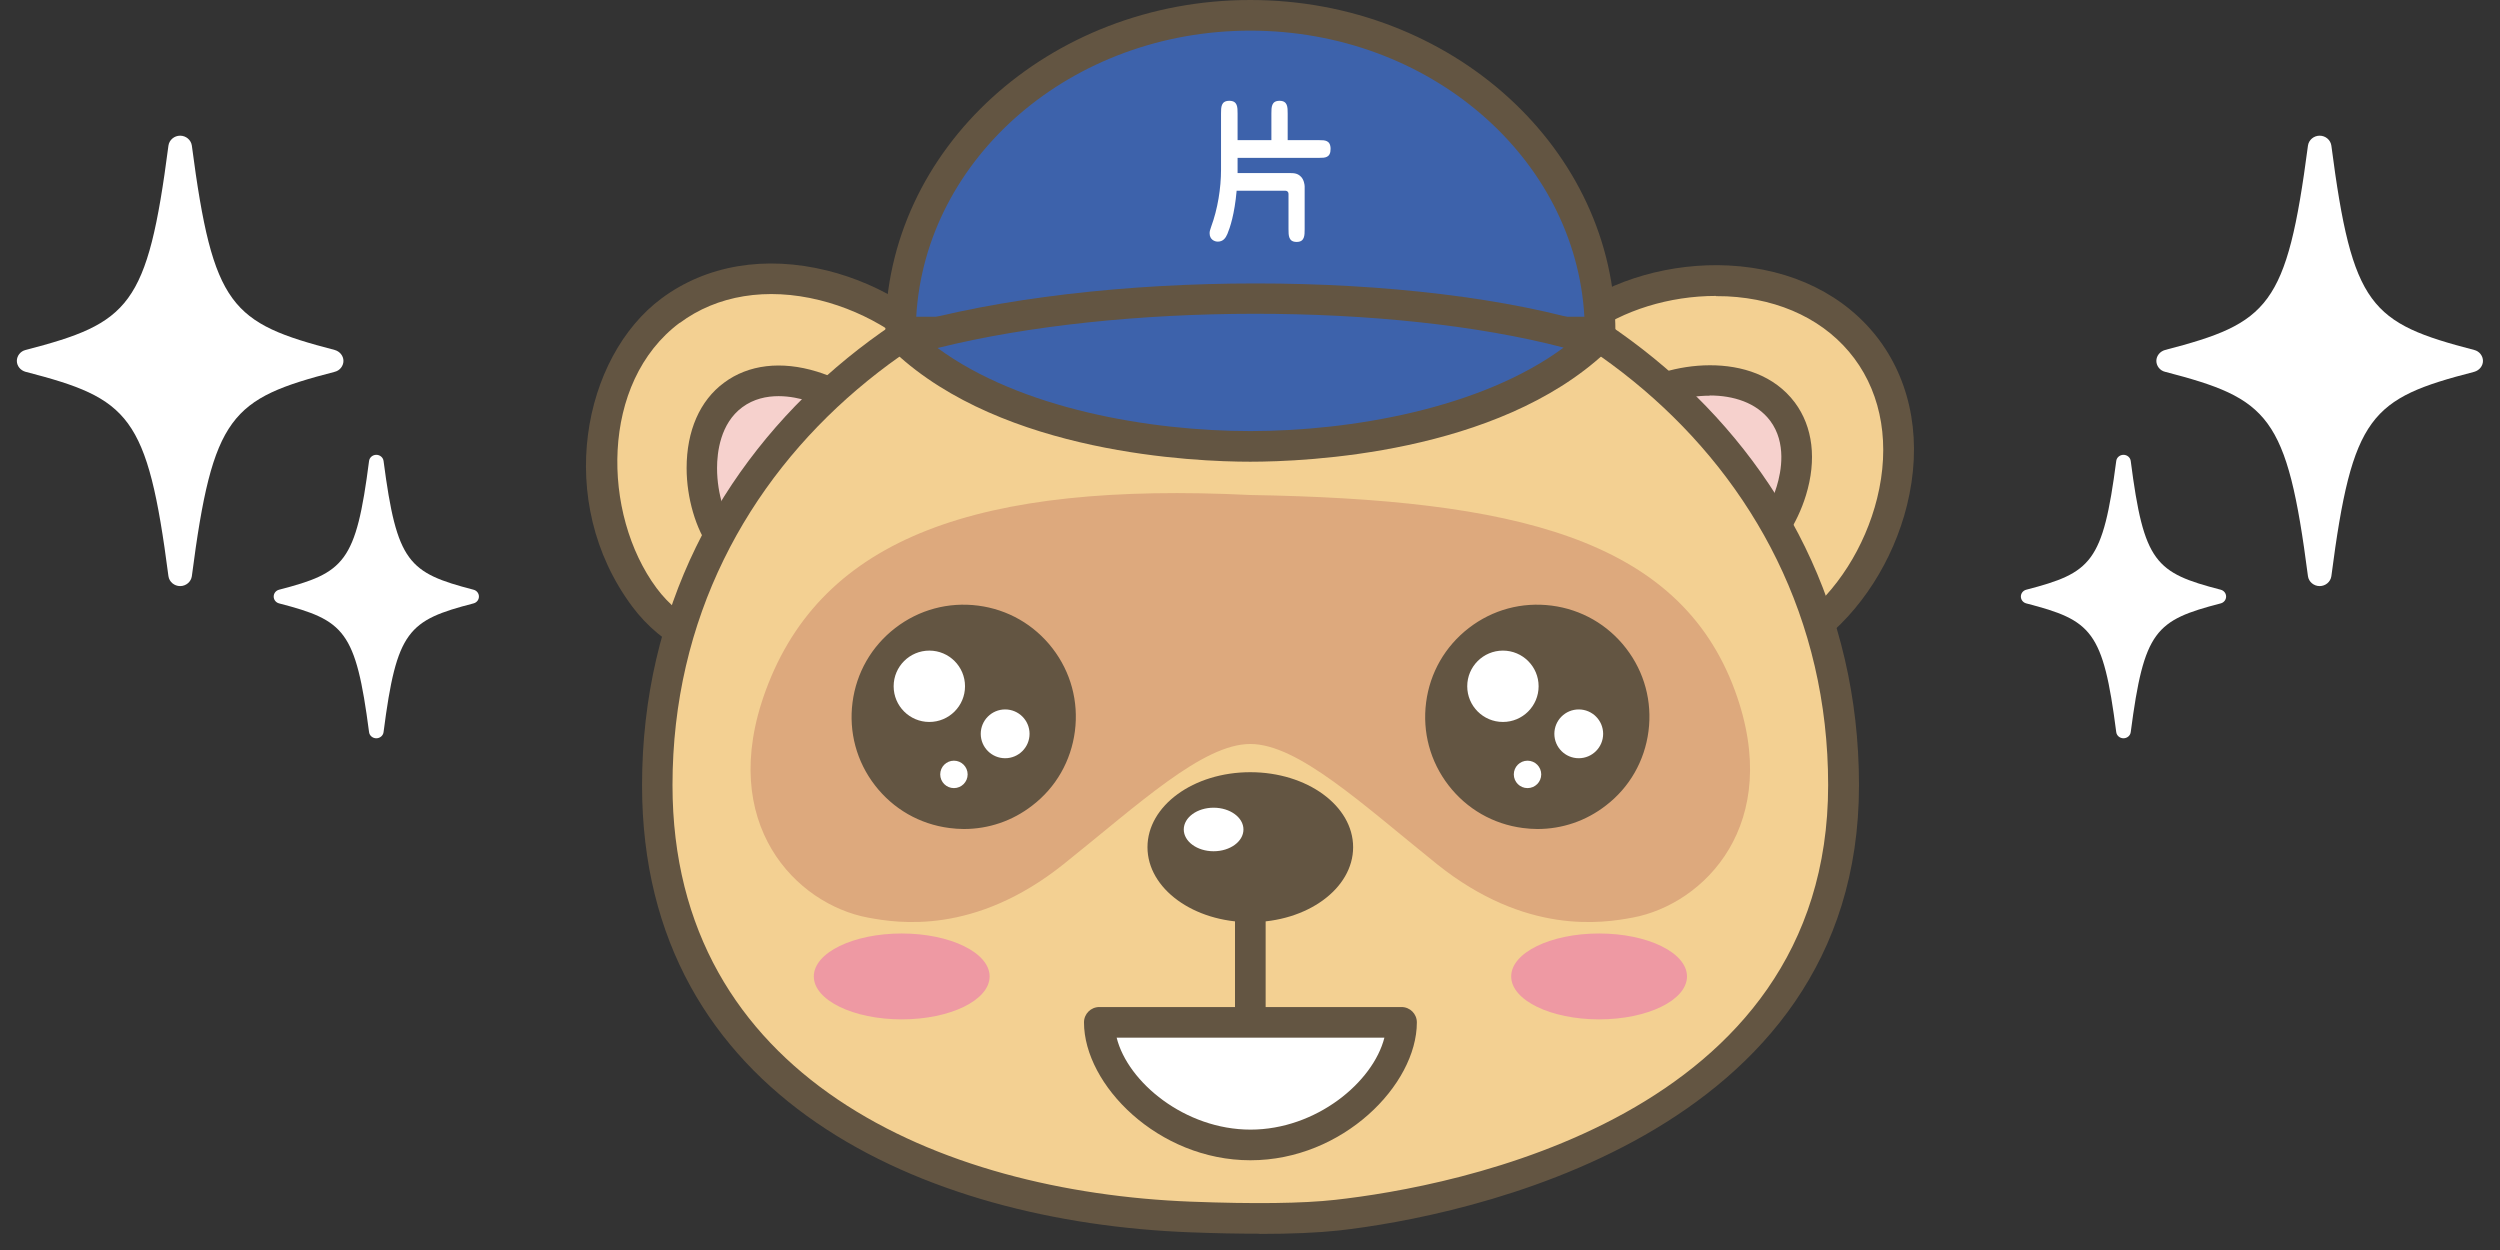
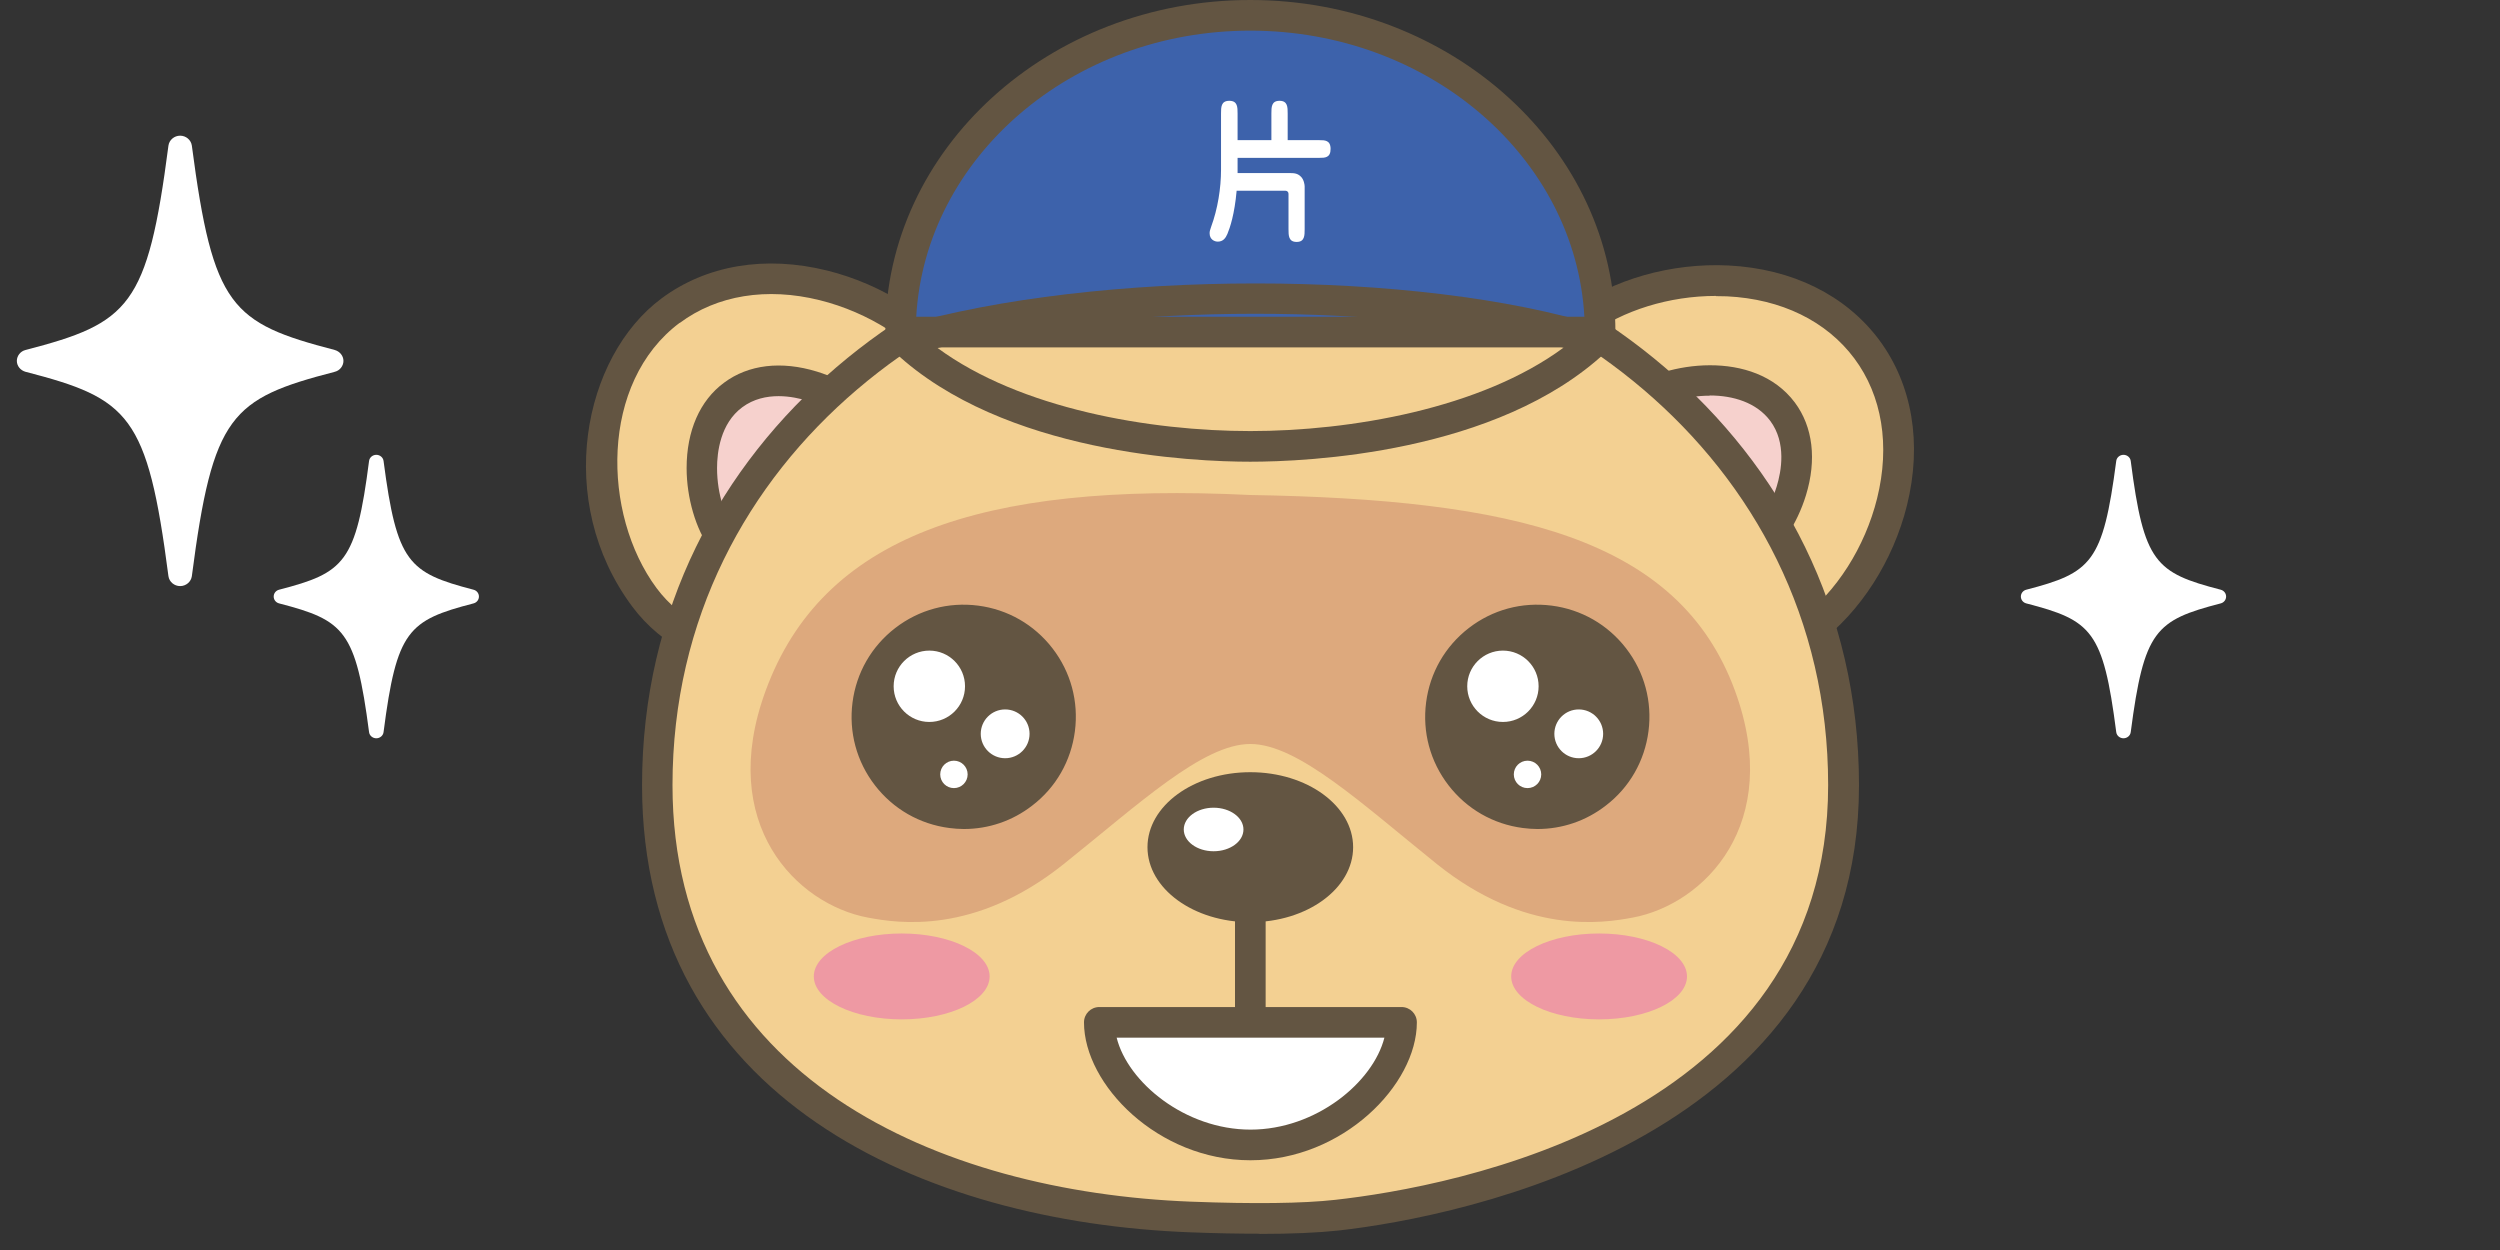
<svg xmlns="http://www.w3.org/2000/svg" width="124" height="62" viewBox="0 0 124 62" fill="none">
  <rect x="0" y="0" width="124" height="62" fill="#333333" stroke="none" />
  <g clip-path="url(#clip0_940_11661)">
    <path d="M33.255 15.398C37.675 12.108 44.375 14.388 47.245 18.248C50.115 22.108 48.365 28.268 44.795 30.918C41.215 33.578 34.825 33.468 31.955 29.608C29.085 25.748 28.835 18.678 33.255 15.388V15.398Z" fill="#F3D092" />
    <path d="M38.895 33.509C38.615 33.509 38.335 33.509 38.065 33.479C35.215 33.269 32.825 32.059 31.355 30.079C27.465 24.849 28.915 17.689 32.815 14.799C35.035 13.149 37.955 12.659 41.025 13.419C43.775 14.099 46.325 15.739 47.865 17.809C51.045 22.089 49.075 28.709 45.255 31.549C43.565 32.809 41.235 33.519 38.895 33.519V33.509ZM33.715 16.009C29.755 18.959 29.845 25.499 32.565 29.169C33.775 30.799 35.765 31.789 38.165 31.959C40.425 32.119 42.735 31.509 44.345 30.319C47.535 27.949 49.265 22.239 46.645 18.709C45.315 16.919 43.075 15.489 40.655 14.889C38.035 14.239 35.565 14.639 33.715 16.019V16.009Z" fill="#635542" />
    <path d="M41.696 26.75C39.906 28.08 36.676 27.88 35.836 26.75C34.686 25.2 34.106 21.27 36.376 19.59C38.646 17.91 42.236 19.59 43.386 21.14C44.226 22.27 43.486 25.43 41.696 26.75Z" fill="#F6D1CD" />
    <path d="M38.546 28.43C38.496 28.43 38.436 28.43 38.386 28.43C36.946 28.399 35.766 27.939 35.216 27.2C34.516 26.259 34.056 24.689 34.056 23.22C34.056 21.38 34.706 19.869 35.916 18.98C37.126 18.079 38.756 17.89 40.516 18.43C41.926 18.86 43.286 19.75 43.986 20.689C44.536 21.43 44.636 22.7 44.246 24.079C43.866 25.459 43.096 26.649 42.136 27.369C41.216 28.059 39.906 28.439 38.536 28.439L38.546 28.43ZM38.626 19.649C38.026 19.649 37.386 19.779 36.816 20.2C35.726 21.009 35.566 22.439 35.566 23.22C35.566 24.549 36.006 25.73 36.426 26.299C36.636 26.579 37.346 26.899 38.406 26.919C39.496 26.939 40.536 26.649 41.226 26.149C41.906 25.64 42.486 24.72 42.776 23.68C43.056 22.649 42.966 21.88 42.756 21.599C42.326 21.029 41.326 20.27 40.056 19.88C39.696 19.77 39.176 19.649 38.616 19.649H38.626Z" fill="#635542" />
    <path d="M92.595 17.316C95.885 21.736 93.605 28.436 89.745 31.306C85.885 34.176 79.725 32.426 77.075 28.856C74.415 25.276 74.525 18.886 78.385 16.016C82.245 13.146 89.315 12.896 92.605 17.316H92.595Z" fill="#F3D092" />
    <path d="M85.145 33.508C81.775 33.508 78.315 31.808 76.455 29.308C75.045 27.418 74.325 24.728 74.515 22.108C74.725 19.258 75.935 16.868 77.915 15.398C79.985 13.858 82.895 13.028 85.735 13.168C88.895 13.328 91.545 14.638 93.205 16.858C94.855 19.078 95.345 21.998 94.585 25.068C93.905 27.818 92.265 30.368 90.195 31.908C88.705 33.008 86.935 33.498 85.145 33.498V33.508ZM85.115 14.678C82.805 14.678 80.495 15.388 78.825 16.628C77.195 17.838 76.205 19.828 76.035 22.228C75.865 24.488 76.485 26.798 77.675 28.408C80.045 31.598 85.755 33.328 89.285 30.708C91.075 29.378 92.505 27.138 93.105 24.718C93.755 22.098 93.355 19.628 91.975 17.778C90.595 15.928 88.355 14.828 85.655 14.698C85.475 14.698 85.285 14.688 85.105 14.688L85.115 14.678Z" fill="#635542" />
    <path d="M81.255 25.755C79.925 23.965 80.125 20.735 81.255 19.895C82.805 18.745 86.735 18.165 88.415 20.435C90.105 22.705 88.415 26.295 86.865 27.445C85.735 28.285 82.575 27.545 81.255 25.755Z" fill="#F6D1CD" />
    <path d="M85.515 28.546C85.025 28.546 84.485 28.466 83.925 28.316C82.545 27.936 81.355 27.166 80.635 26.206C79.925 25.246 79.535 23.876 79.565 22.446C79.595 21.006 80.055 19.826 80.795 19.276C82.545 17.976 86.995 17.256 89.025 19.966C89.925 21.176 90.115 22.806 89.575 24.566C89.145 25.976 88.255 27.336 87.315 28.036C86.875 28.366 86.245 28.536 85.515 28.536V28.546ZM84.805 19.626C83.595 19.626 82.375 20.006 81.705 20.496C81.425 20.706 81.105 21.416 81.085 22.476C81.065 23.556 81.355 24.606 81.855 25.296C82.365 25.976 83.285 26.556 84.325 26.846C85.355 27.136 86.125 27.036 86.405 26.826C86.975 26.396 87.735 25.396 88.125 24.126C88.355 23.376 88.615 21.966 87.805 20.876C87.125 19.966 85.965 19.616 84.805 19.616V19.626Z" fill="#635542" />
    <path d="M66.316 60.262C77.156 59.052 91.436 53.762 91.436 38.942C91.436 22.302 76.826 11.352 62.016 11.352C47.206 11.352 32.596 22.312 32.596 38.942C32.596 54.312 46.776 59.892 59.036 60.362C61.876 60.472 64.496 60.472 66.306 60.272L66.316 60.262Z" fill="#F3D092" />
    <path d="M62.466 61.192C61.426 61.192 60.276 61.172 59.016 61.122C45.886 60.622 31.846 54.532 31.846 38.952C31.846 21.442 47.506 10.602 62.026 10.602C76.546 10.602 92.206 21.442 92.206 38.952C92.206 56.462 72.456 60.352 66.406 61.032C65.386 61.142 64.066 61.202 62.476 61.202L62.466 61.192ZM62.016 12.112C48.236 12.112 33.356 22.372 33.356 38.942C33.356 53.452 46.636 59.122 59.066 59.602C62.206 59.722 64.616 59.692 66.226 59.512C71.966 58.872 90.676 55.492 90.676 38.942C90.676 22.392 75.796 12.112 62.016 12.112Z" fill="#635542" />
    <path d="M79.365 16.472C79.365 7.792 71.595 0.762 62.015 0.762C52.435 0.762 44.665 7.792 44.665 16.472H79.355H79.365Z" fill="#3D62AB" />
    <path d="M61.384 6.952H63.061V5.633C63.061 5.313 63.061 5 63.465 5C63.869 5 63.869 5.313 63.869 5.633V6.952H65.445C65.707 6.952 65.997 6.952 65.997 7.387C65.997 7.829 65.714 7.829 65.445 7.829H61.384V8.584H63.984C64.213 8.584 64.381 8.607 64.536 8.775C64.677 8.919 64.711 9.171 64.711 9.247V11.367C64.711 11.68 64.711 12 64.314 12C63.91 12 63.91 11.68 63.91 11.367V9.613C63.91 9.522 63.842 9.461 63.761 9.461H61.337C61.236 10.62 61.007 11.299 60.879 11.604C60.792 11.809 60.664 11.985 60.401 11.985C60.239 11.985 59.997 11.878 59.997 11.573C59.997 11.482 60.011 11.421 60.071 11.253C60.401 10.361 60.563 9.324 60.563 8.424V5.633C60.563 5.313 60.563 5 60.974 5C61.384 5 61.384 5.313 61.384 5.633V6.952Z" fill="white" />
    <path d="M79.365 17.23H44.675C44.255 17.23 43.915 16.89 43.915 16.47C43.915 7.39 52.035 0 62.015 0C71.995 0 80.125 7.39 80.125 16.47C80.125 16.89 79.785 17.23 79.365 17.23ZM45.455 15.71H78.585C78.145 7.82 70.885 1.52 62.015 1.52C53.145 1.52 45.895 7.82 45.445 15.71H45.455Z" fill="#635542" />
-     <path d="M79.146 16.91C74.946 20.84 67.546 22.15 62.016 22.15C56.486 22.15 49.086 20.84 44.886 16.91C54.966 13.98 70.656 14.25 79.146 16.91Z" fill="#3D62AB" />
    <path d="M62.016 22.901C59.245 22.901 49.766 22.511 44.365 17.461C44.166 17.271 44.086 16.991 44.145 16.731C44.206 16.471 44.406 16.251 44.675 16.181C54.435 13.351 70.316 13.351 79.365 16.181C79.626 16.261 79.816 16.471 79.876 16.741C79.936 17.001 79.856 17.281 79.656 17.461C74.255 22.511 64.785 22.901 62.005 22.901H62.016ZM46.505 17.261C50.605 20.281 57.056 21.381 62.016 21.381C66.975 21.381 73.456 20.271 77.555 17.241C69.025 15.001 55.575 15.001 46.505 17.261Z" fill="#635542" />
    <path d="M62.015 36.902C64.375 36.902 67.555 39.872 71.275 42.862C75.685 46.392 79.485 45.792 80.985 45.512C84.515 44.852 88.485 40.882 86.055 34.262C83.265 26.652 75.025 24.772 62.015 24.552C48.555 23.892 40.765 26.642 37.975 34.262C35.545 40.882 39.515 44.852 43.045 45.512C44.535 45.792 48.335 46.392 52.755 42.862C56.485 39.882 59.655 36.902 62.015 36.902Z" fill="#DDA97D" />
    <path d="M44.725 50.561C47.133 50.561 49.085 49.607 49.085 48.431C49.085 47.254 47.133 46.301 44.725 46.301C42.317 46.301 40.365 47.254 40.365 48.431C40.365 49.607 42.317 50.561 44.725 50.561Z" fill="#EE99A3" />
    <path d="M79.315 50.561C81.723 50.561 83.675 49.607 83.675 48.431C83.675 47.254 81.723 46.301 79.315 46.301C76.907 46.301 74.955 47.254 74.955 48.431C74.955 49.607 76.907 50.561 79.315 50.561Z" fill="#EE99A3" />
    <path d="M62.015 45.741C64.832 45.741 67.115 44.075 67.115 42.021C67.115 39.966 64.832 38.301 62.015 38.301C59.198 38.301 56.915 39.966 56.915 42.021C56.915 44.075 59.198 45.741 62.015 45.741Z" fill="#635542" />
    <path d="M60.195 42.222C61.012 42.222 61.675 41.739 61.675 41.142C61.675 40.546 61.012 40.062 60.195 40.062C59.377 40.062 58.715 40.546 58.715 41.142C58.715 41.739 59.377 42.222 60.195 42.222Z" fill="white" />
    <path d="M62.016 51.329C61.596 51.329 61.256 50.989 61.256 50.569V45.479C61.256 45.059 61.596 44.719 62.016 44.719C62.436 44.719 62.776 45.059 62.776 45.479V50.569C62.776 50.989 62.436 51.329 62.016 51.329Z" fill="#635542" />
    <path d="M47.795 40.739C50.656 40.739 52.975 38.42 52.975 35.559C52.975 32.698 50.656 30.379 47.795 30.379C44.934 30.379 42.615 32.698 42.615 35.559C42.615 38.42 44.934 40.739 47.795 40.739Z" fill="#635542" />
    <path d="M47.805 41.119C47.565 41.119 47.325 41.099 47.085 41.069C45.615 40.879 44.305 40.129 43.395 38.949C42.485 37.769 42.095 36.309 42.285 34.839C42.475 33.369 43.225 32.059 44.405 31.149C45.585 30.239 47.045 29.849 48.515 30.039C49.985 30.229 51.295 30.979 52.205 32.159C53.115 33.339 53.505 34.799 53.315 36.269C53.125 37.739 52.375 39.059 51.195 39.959C50.215 40.719 49.035 41.119 47.805 41.119ZM47.785 30.749C46.735 30.749 45.715 31.099 44.865 31.749C43.845 32.529 43.195 33.669 43.035 34.939C42.875 36.209 43.215 37.469 43.995 38.489C44.775 39.509 45.915 40.159 47.185 40.319C48.455 40.489 49.715 40.139 50.735 39.359C51.755 38.579 52.405 37.439 52.565 36.169C52.725 34.899 52.385 33.639 51.605 32.619C50.825 31.599 49.685 30.949 48.415 30.789C48.205 30.759 47.995 30.749 47.795 30.749H47.785Z" fill="#635542" />
    <path d="M46.095 35.809C47.073 35.809 47.865 35.017 47.865 34.039C47.865 33.062 47.073 32.27 46.095 32.27C45.118 32.27 44.325 33.062 44.325 34.039C44.325 35.017 45.118 35.809 46.095 35.809Z" fill="white" />
    <path d="M49.855 37.608C50.524 37.608 51.066 37.066 51.066 36.398C51.066 35.729 50.524 35.188 49.855 35.188C49.187 35.188 48.645 35.729 48.645 36.398C48.645 37.066 49.187 37.608 49.855 37.608Z" fill="white" />
    <path d="M47.315 39.09C47.69 39.09 47.995 38.786 47.995 38.41C47.995 38.035 47.69 37.73 47.315 37.73C46.939 37.73 46.635 38.035 46.635 38.41C46.635 38.786 46.939 39.09 47.315 39.09Z" fill="white" />
    <path d="M76.245 40.739C79.106 40.739 81.425 38.42 81.425 35.559C81.425 32.698 79.106 30.379 76.245 30.379C73.385 30.379 71.065 32.698 71.065 35.559C71.065 38.42 73.385 40.739 76.245 40.739Z" fill="#635542" />
    <path d="M76.255 41.119C76.015 41.119 75.775 41.099 75.535 41.069C74.065 40.879 72.755 40.129 71.845 38.949C70.935 37.769 70.545 36.309 70.735 34.839C70.925 33.369 71.675 32.059 72.855 31.149C74.035 30.239 75.485 29.849 76.965 30.039C78.435 30.229 79.745 30.979 80.655 32.159C81.565 33.339 81.955 34.799 81.765 36.269C81.575 37.739 80.825 39.059 79.645 39.959C78.665 40.719 77.485 41.119 76.255 41.119ZM76.235 30.749C75.185 30.749 74.165 31.099 73.315 31.749C72.295 32.529 71.645 33.669 71.485 34.939C71.325 36.209 71.665 37.469 72.445 38.489C73.225 39.509 74.365 40.159 75.635 40.319C76.905 40.489 78.165 40.139 79.185 39.359C80.205 38.579 80.855 37.439 81.015 36.169C81.175 34.899 80.835 33.639 80.055 32.619C79.275 31.599 78.135 30.949 76.865 30.789C76.655 30.759 76.445 30.749 76.245 30.749H76.235Z" fill="#635542" />
    <path d="M74.545 35.809C75.523 35.809 76.315 35.017 76.315 34.039C76.315 33.062 75.523 32.27 74.545 32.27C73.568 32.27 72.775 33.062 72.775 34.039C72.775 35.017 73.568 35.809 74.545 35.809Z" fill="white" />
    <path d="M78.306 37.608C78.974 37.608 79.516 37.066 79.516 36.398C79.516 35.729 78.974 35.188 78.306 35.188C77.637 35.188 77.096 35.729 77.096 36.398C77.096 37.066 77.637 37.608 78.306 37.608Z" fill="white" />
    <path d="M75.765 39.09C76.141 39.09 76.445 38.786 76.445 38.41C76.445 38.035 76.141 37.73 75.765 37.73C75.389 37.73 75.085 38.035 75.085 38.41C75.085 38.786 75.389 39.09 75.765 39.09Z" fill="white" />
    <path d="M69.515 50.711C69.515 53.441 66.155 56.791 62.025 56.791C57.895 56.791 54.535 53.441 54.535 50.711H69.525H69.515Z" fill="white" />
    <path d="M62.016 57.549C57.446 57.549 53.766 53.809 53.766 50.709C53.766 50.289 54.106 49.949 54.526 49.949H69.516C69.936 49.949 70.276 50.289 70.276 50.709C70.276 53.809 66.596 57.549 62.026 57.549H62.016ZM55.386 51.469C55.936 53.679 58.776 56.029 62.026 56.029C65.276 56.029 68.106 53.679 68.666 51.469H55.396H55.386Z" fill="#635542" />
    <path d="M8.935 29.07C8.645 29.07 8.395 28.86 8.355 28.581C7.315 20.57 6.405 19.77 1.265 18.441C1.015 18.37 0.835 18.151 0.835 17.901C0.835 17.651 1.015 17.421 1.265 17.36C6.415 16.02 7.315 15.22 8.355 7.22C8.395 6.94 8.645 6.73 8.935 6.73C9.225 6.73 9.475 6.94 9.515 7.22C10.565 15.23 11.465 16.02 16.605 17.36C16.855 17.43 17.035 17.651 17.035 17.901C17.035 18.151 16.855 18.381 16.605 18.441C11.455 19.78 10.555 20.57 9.515 28.581C9.475 28.86 9.225 29.07 8.935 29.07Z" fill="white" />
    <path d="M18.665 36.619C18.485 36.619 18.325 36.489 18.305 36.309C17.645 31.269 17.085 30.769 13.845 29.929C13.685 29.889 13.575 29.749 13.575 29.589C13.575 29.429 13.685 29.289 13.845 29.249C17.085 28.409 17.655 27.909 18.305 22.869C18.325 22.689 18.485 22.559 18.665 22.559C18.845 22.559 19.005 22.689 19.025 22.869C19.685 27.909 20.255 28.409 23.485 29.249C23.645 29.289 23.755 29.429 23.755 29.589C23.755 29.749 23.645 29.889 23.485 29.929C20.245 30.769 19.675 31.269 19.025 36.309C19.005 36.489 18.845 36.619 18.665 36.619Z" fill="white" />
-     <path d="M115.055 29.07C115.345 29.07 115.595 28.86 115.635 28.581C116.675 20.57 117.585 19.77 122.725 18.441C122.975 18.37 123.155 18.151 123.155 17.901C123.155 17.651 122.975 17.421 122.725 17.36C117.575 16.02 116.675 15.22 115.635 7.22C115.595 6.94 115.345 6.73 115.055 6.73C114.765 6.73 114.515 6.94 114.475 7.22C113.425 15.23 112.525 16.02 107.385 17.36C107.135 17.43 106.955 17.651 106.955 17.901C106.955 18.151 107.135 18.381 107.385 18.441C112.535 19.78 113.435 20.57 114.475 28.581C114.515 28.86 114.765 29.07 115.055 29.07Z" fill="white" />
    <path d="M105.325 36.619C105.505 36.619 105.665 36.489 105.685 36.309C106.345 31.269 106.905 30.769 110.145 29.929C110.305 29.889 110.415 29.749 110.415 29.589C110.415 29.429 110.305 29.289 110.145 29.249C106.905 28.409 106.335 27.909 105.685 22.869C105.665 22.689 105.505 22.559 105.325 22.559C105.145 22.559 104.985 22.689 104.965 22.869C104.305 27.909 103.735 28.409 100.505 29.249C100.345 29.289 100.235 29.429 100.235 29.589C100.235 29.749 100.345 29.889 100.505 29.929C103.745 30.769 104.315 31.269 104.965 36.309C104.985 36.489 105.145 36.619 105.325 36.619Z" fill="white" />
  </g>
  <defs>
    <clipPath id="clip0_940_11661">
      <rect width="122.33" height="61.19" fill="white" transform="translate(0.835)" />
    </clipPath>
  </defs>
</svg>